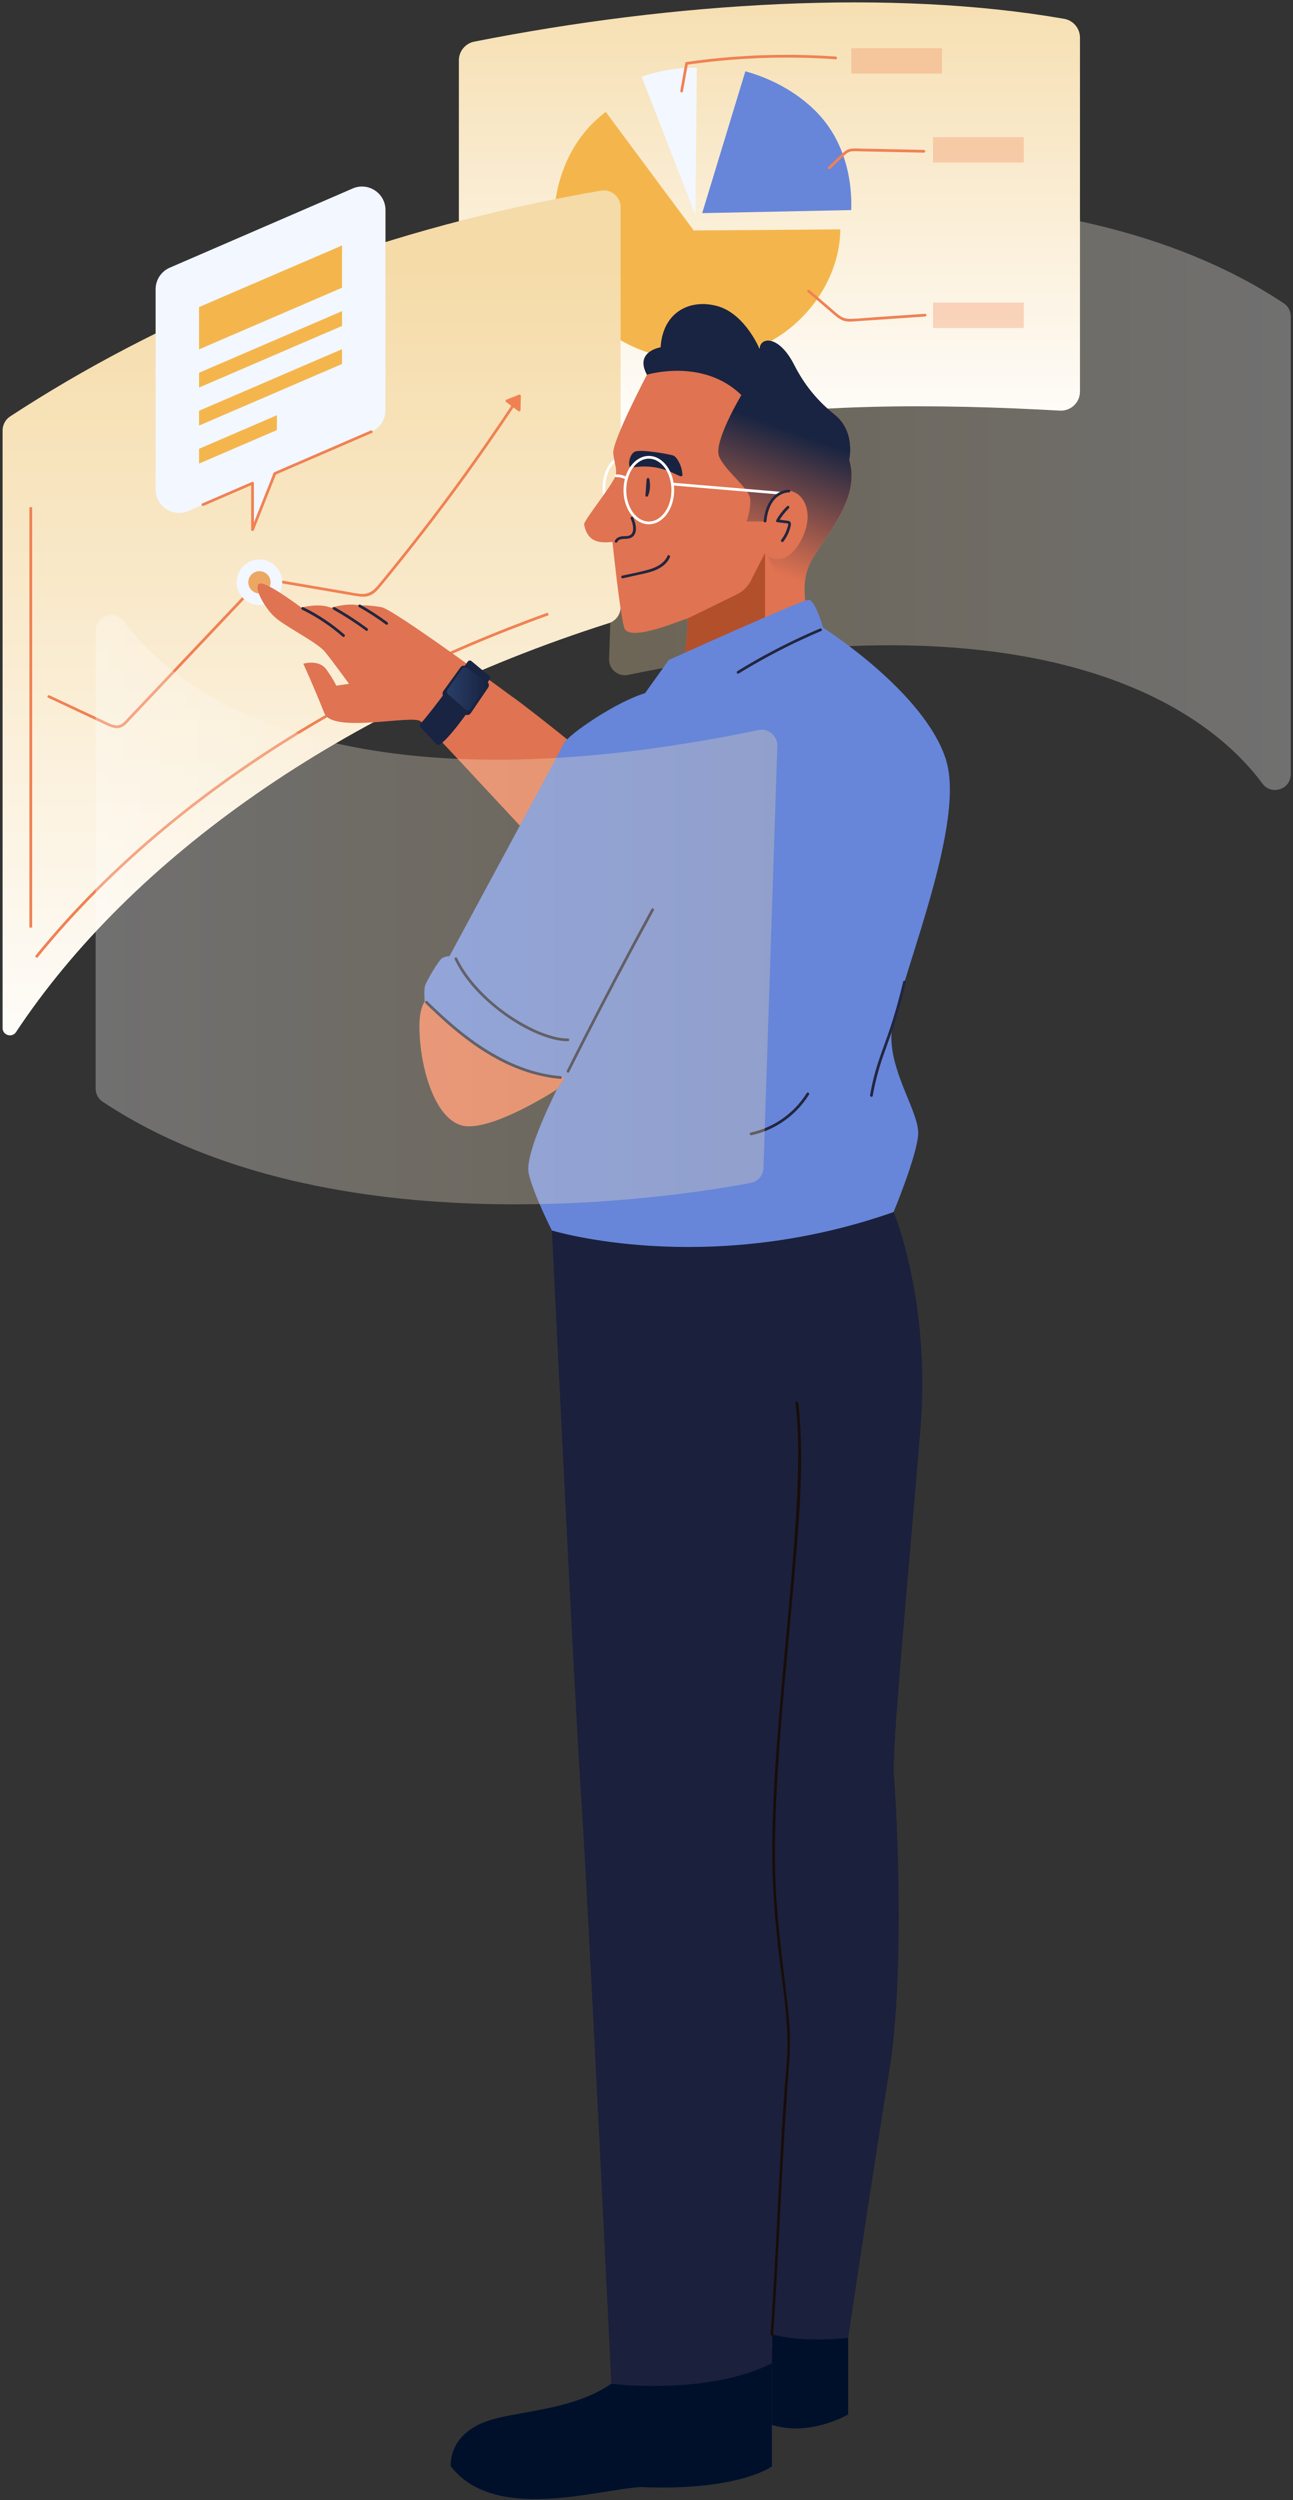
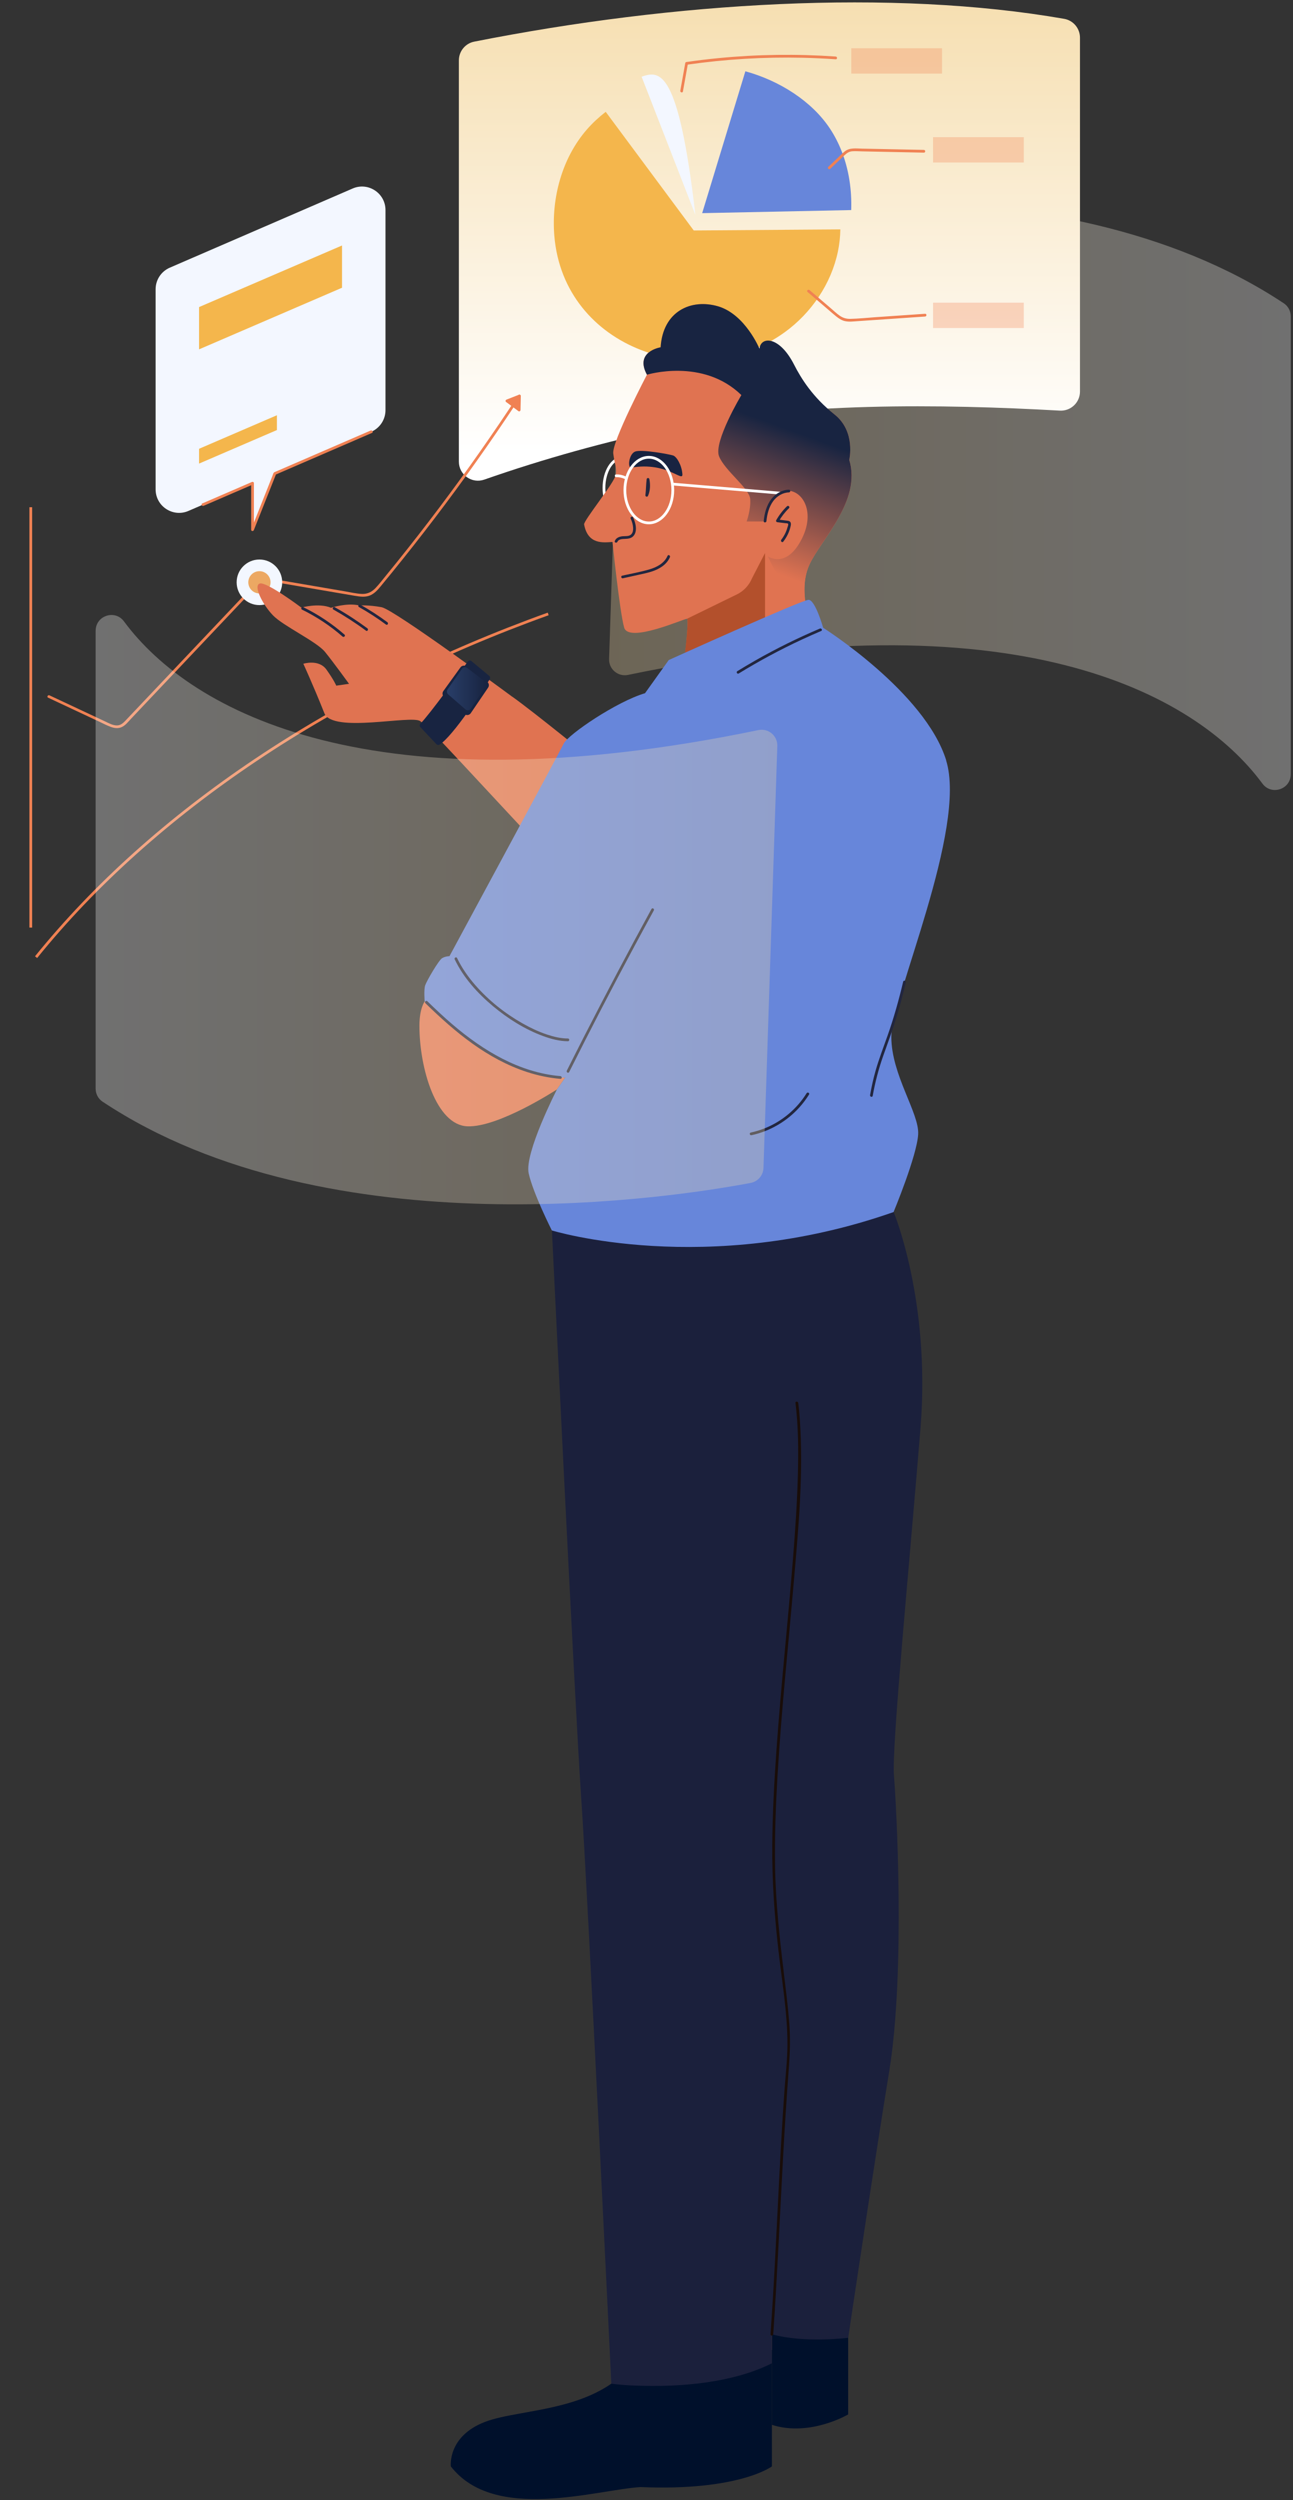
<svg xmlns="http://www.w3.org/2000/svg" width="471" height="910" viewBox="0 0 471 910" fill="none">
  <rect x="0" y="0" width="471" height="910" fill="#333333" stroke="none" />
  <g opacity="0.3">
    <path d="M470.192 281.792V115.162C470.192 113.262 469.252 111.462 467.672 110.412C384.712 55.362 257.012 76.002 231.562 80.842C228.932 81.342 227.002 83.602 226.912 86.282L221.872 239.872C221.752 243.582 225.132 246.412 228.762 245.662C369.292 216.522 435.352 252.062 459.862 285.222C463.142 289.662 470.182 287.332 470.182 281.812L470.192 281.792Z" fill="url(#paint0_linear_134_571)" />
  </g>
  <path d="M167.152 21.982V168.022C167.152 172.822 171.882 176.162 176.412 174.572C198.082 167.002 220.812 160.652 244.412 155.712C289.762 146.222 343.202 147.072 386.062 149.462C390.052 149.682 393.402 146.512 393.402 142.522V13.712C393.402 10.332 390.972 7.432 387.642 6.852C324.872 -4.088 245.622 0.742 172.732 15.162C169.482 15.802 167.152 18.672 167.152 21.982Z" fill="url(#paint1_linear_134_571)" />
  <path d="M220.643 40.712C218.103 42.682 215.783 44.832 213.783 47.132C204.683 57.582 200.813 72.122 201.923 85.802C205.293 127.032 254.443 143.642 285.833 120.942C295.553 113.912 302.773 103.312 305.233 91.522C305.783 88.882 306.063 86.192 306.113 83.492L252.713 83.892L220.643 40.712Z" fill="#F4B64C" />
  <path d="M310.072 76.462C310.322 69.102 309.212 61.772 306.612 55.112C305.482 52.212 304.062 49.442 302.362 46.862C295.752 36.832 283.892 29.342 271.512 25.952L255.782 77.582L310.082 76.462H310.072Z" fill="#6786DA" />
-   <path d="M233.722 27.922L253.302 78.202L253.842 24.642C247.092 24.542 240.212 25.682 233.722 27.922Z" fill="#F3F7FF" />
-   <path d="M196.042 73.732C122.922 89.042 57.282 116.512 3.702 151.572C1.972 152.702 0.942 154.642 0.942 156.702V374.182C0.942 376.822 4.372 377.872 5.832 375.672C47.672 312.512 124.982 257.602 221.762 226.832C224.312 226.022 226.062 223.662 226.062 220.982V75.452C226.062 71.642 222.632 68.762 218.882 69.402C211.302 70.692 203.682 72.142 196.052 73.732H196.042Z" fill="url(#paint2_linear_134_571)" />
+   <path d="M233.722 27.922L253.302 78.202C247.092 24.542 240.212 25.682 233.722 27.922Z" fill="#F3F7FF" />
  <path d="M199.693 223.462C121.453 251.552 55.833 295.602 13.143 348.392" stroke="#F08153" stroke-miterlimit="10" />
  <path d="M11.212 337.632V184.622" stroke="#F08153" stroke-miterlimit="10" />
  <path d="M17.532 253.952L36.052 262.632C37.472 263.302 38.882 264.042 40.352 264.582C41.682 265.072 43.132 265.252 44.452 264.602C45.772 263.952 46.682 262.732 47.642 261.722L51.072 258.092L79.062 228.532L94.862 211.852C95.302 211.382 94.602 210.672 94.152 211.142L66.842 239.982L53.102 254.492L46.232 261.742C45.272 262.762 44.272 263.962 42.762 264.042C41.172 264.122 39.632 263.222 38.242 262.572L18.032 253.102C17.452 252.832 16.942 253.692 17.532 253.962V253.952Z" fill="#F08153" />
  <path d="M96.182 211.222L122.522 215.722C124.742 216.102 126.952 216.482 129.172 216.852C131.012 217.162 132.962 217.472 134.742 216.752C136.382 216.082 137.572 214.742 138.672 213.412C140.032 211.772 141.382 210.122 142.732 208.462C148.062 201.912 153.282 195.272 158.402 188.552C163.542 181.802 168.562 174.972 173.472 168.052C178.382 161.132 183.182 154.142 187.862 147.072C188.452 146.182 189.042 145.282 189.632 144.392C189.982 143.852 189.122 143.352 188.772 143.892C184.202 150.852 179.522 157.732 174.742 164.542C169.962 171.352 165.012 178.142 159.982 184.822C154.952 191.502 149.822 198.092 144.572 204.612C143.252 206.252 141.932 207.882 140.602 209.502C139.372 211.002 138.192 212.562 136.862 213.972C135.532 215.382 133.922 216.262 131.862 216.182C129.802 216.102 127.672 215.582 125.622 215.232L99.652 210.802L96.452 210.252C95.822 210.142 95.552 211.112 96.182 211.212V211.222Z" fill="#F08153" />
  <path d="M184.652 145.922L189.212 144.142L189.112 149.232L184.652 145.922Z" fill="#F08153" />
  <path d="M184.783 146.402L188.773 144.842L189.343 144.622L188.713 144.142L188.623 148.592V149.232L189.363 148.802L185.463 145.902L184.913 145.492C184.693 145.332 184.353 145.452 184.233 145.672C184.083 145.922 184.193 146.192 184.413 146.352L188.313 149.252L188.863 149.662C189.183 149.902 189.613 149.572 189.613 149.232L189.703 144.782V144.142C189.723 143.842 189.383 143.542 189.083 143.662L185.093 145.222L184.523 145.442C184.273 145.542 184.093 145.782 184.173 146.062C184.243 146.302 184.533 146.512 184.793 146.412L184.783 146.402Z" fill="#F08153" />
  <path d="M94.502 220.252C99.086 220.252 102.802 216.536 102.802 211.952C102.802 207.368 99.086 203.652 94.502 203.652C89.918 203.652 86.202 207.368 86.202 211.952C86.202 216.536 89.918 220.252 94.502 220.252Z" fill="#F3F7FF" />
  <path d="M94.502 216.002C96.739 216.002 98.552 214.189 98.552 211.952C98.552 209.715 96.739 207.902 94.502 207.902C92.265 207.902 90.452 209.715 90.452 211.952C90.452 214.189 92.265 216.002 94.502 216.002Z" fill="#ECA863" />
  <path d="M128.463 68.612L61.843 97.432C58.713 98.792 56.683 101.872 56.683 105.292V178.112C56.683 184.272 62.993 188.422 68.643 185.972L91.983 175.872V192.812L100.123 172.352L135.263 157.152C138.393 155.792 140.423 152.712 140.423 149.292V76.472C140.423 70.312 134.113 66.162 128.463 68.612Z" fill="#F3F7FF" />
  <path d="M294.182 106.282L301.312 112.372C302.412 113.312 303.492 114.282 304.632 115.192C305.602 115.962 306.652 116.652 307.882 116.902C309.332 117.202 310.842 117.002 312.302 116.902L317.042 116.582L326.392 115.942L336.992 115.212C337.632 115.172 337.632 114.172 336.992 114.212L318.792 115.462C315.792 115.672 312.772 116.002 309.762 116.062C308.312 116.092 307.082 115.742 305.892 114.912C304.702 114.082 303.662 113.082 302.572 112.152L294.882 105.582C294.392 105.162 293.682 105.872 294.172 106.292L294.182 106.282Z" fill="#F08153" />
  <path d="M302.422 61.452C304.142 59.812 305.862 58.182 307.592 56.542C308.462 55.722 309.282 55.132 310.522 55.052C311.662 54.982 312.822 55.062 313.962 55.092L328.352 55.392L336.542 55.562C337.182 55.572 337.182 54.572 336.542 54.562L321.532 54.252L314.092 54.102C311.922 54.062 309.512 53.662 307.692 55.122C306.682 55.932 305.782 56.892 304.842 57.782L301.722 60.742C301.252 61.182 301.962 61.892 302.432 61.452H302.422Z" fill="#F08153" />
  <path d="M248.772 33.282L250.582 23.202L250.232 23.552C264.192 21.542 278.312 20.702 292.412 21.022C296.422 21.112 300.422 21.302 304.422 21.582C305.062 21.622 305.062 20.622 304.422 20.582C290.232 19.592 275.952 19.772 261.792 21.152C257.842 21.532 253.902 22.012 249.972 22.582C249.812 22.602 249.652 22.782 249.622 22.932L247.812 33.012C247.702 33.642 248.662 33.912 248.772 33.282Z" fill="#F08153" />
  <path opacity="0.3" d="M343.153 17.572H310.103V26.792H343.153V17.572Z" fill="#F08153" />
  <path opacity="0.3" d="M372.932 49.932H339.882V59.152H372.932V49.932Z" fill="#F08153" />
  <path opacity="0.3" d="M372.932 110.172H339.882V119.392H372.932V110.172Z" fill="#F08153" />
-   <path d="M72.512 154.902L124.592 132.482V127.092L72.512 149.512V154.902Z" fill="#F4B64C" />
-   <path d="M72.512 141.062L124.592 118.642V113.252L72.512 135.682V141.062Z" fill="#F4B64C" />
  <path d="M72.512 111.772V127.162L124.592 104.732V89.352L72.512 111.772Z" fill="#F4B64C" />
  <path d="M72.512 168.742L100.872 156.532V151.142L72.512 163.352V168.742Z" fill="#F4B64C" />
  <path d="M135.012 156.712L127.032 160.162L111.362 166.942L100.402 171.682C100.162 171.782 99.843 171.862 99.692 172.092C99.493 172.392 99.392 172.832 99.263 173.162L96.802 179.362L91.612 192.422L91.513 192.682L92.493 192.812V175.872C92.493 175.462 92.073 175.292 91.743 175.442L75.903 182.292L73.672 183.252C73.082 183.502 73.593 184.372 74.172 184.112L90.013 177.262L92.243 176.302L91.493 175.872V192.812C91.493 193.412 92.272 193.442 92.472 192.942L95.222 186.012L99.593 175.022L100.602 172.472L100.372 172.772L112.302 167.612L131.172 159.452L135.512 157.572C136.102 157.322 135.592 156.452 135.012 156.712Z" fill="#F08153" />
  <path d="M176.563 881.582C190.193 876.292 220.333 878.312 232.853 856.622C251.973 866.402 270.993 859.362 281.173 855.322V897.742C281.173 897.742 269.203 906.792 233.303 905.262C217.063 906.292 180.113 918.202 164.223 897.742C164.223 897.742 162.933 886.862 176.563 881.582Z" fill="#00102B" />
  <path d="M232.843 856.612L233.013 848.452C258.573 849.212 273.553 844.152 281.163 840.282V855.312C270.983 859.352 251.963 866.382 232.843 856.612Z" fill="#E07351" />
  <path d="M308.962 833.292V878.822C308.962 878.822 295.062 887.062 281.172 882.612V843.272L308.962 833.292Z" fill="#00102B" />
  <path d="M260.812 845.532V831.472C286.372 832.232 301.352 827.172 308.962 823.302V838.332C304.162 845.522 279.933 855.302 260.812 845.522V845.532Z" fill="#FFA88D" />
  <path d="M233.022 868.362C233.022 868.362 227.742 868.342 222.682 867.622C222.682 867.622 214.042 687.752 211.742 654.802C209.442 621.852 201.052 447.862 201.052 447.862C261.652 461.562 325.532 441.162 325.532 441.162C325.532 441.162 339.032 473.482 335.322 519.642C331.612 565.802 324.772 635.892 325.632 646.152C326.482 656.412 329.902 717.102 323.922 753.852C317.942 790.612 308.972 850.932 308.972 850.932C308.972 850.932 293.142 852.972 281.182 849.652V860.202C273.562 864.072 258.592 869.132 233.032 868.372L233.022 868.362Z" fill="#1B203C" />
  <path d="M281.672 849.652C283.112 828.622 284.042 807.572 285.182 786.532C285.802 774.932 286.552 763.332 287.412 751.742C287.782 746.652 287.912 741.722 287.522 736.622C287.082 730.862 286.362 725.112 285.672 719.382C284.062 706.012 282.532 692.622 282.332 679.142C282.172 668.122 282.592 657.092 283.242 646.092C284.642 622.522 287.152 599.042 289.182 575.532C290.872 555.932 292.752 535.972 291.322 516.292C291.182 514.412 291.002 512.532 290.772 510.652C290.692 510.022 289.692 510.012 289.772 510.652C290.802 519.032 290.852 527.512 290.662 535.942C290.412 546.432 289.692 556.902 288.862 567.362C286.982 590.802 284.432 614.182 282.792 637.642C282.002 648.902 281.412 660.172 281.312 671.462C281.202 684.332 282.102 697.112 283.552 709.892C284.832 721.142 286.822 732.502 286.842 743.852C286.842 749.812 286.102 755.812 285.692 761.762C285.282 767.712 284.922 773.382 284.592 779.192C283.422 799.342 282.622 819.512 281.342 839.652C281.132 842.982 280.912 846.312 280.682 849.642C280.642 850.282 281.642 850.282 281.682 849.642L281.672 849.652Z" fill="#190D09" />
  <path d="M226.782 188.562C230.527 188.562 233.562 183.669 233.562 177.632C233.562 171.596 230.527 166.702 226.782 166.702C223.038 166.702 220.002 171.596 220.002 177.632C220.002 183.669 223.038 188.562 226.782 188.562Z" stroke="white" stroke-miterlimit="10" />
  <path d="M235.662 136.392C235.662 136.392 222.852 160.772 223.392 165.072C223.932 169.372 224.652 169.992 224.352 172.712C224.052 175.432 212.512 189.522 212.772 190.892C214.152 198.272 219.712 197.502 223.112 197.262C223.112 197.262 225.712 222.532 227.352 228.402C228.992 234.272 249.302 225.112 250.242 225.232C251.182 225.352 249.072 242.282 249.072 242.282L294.872 224.922C294.872 224.922 290.732 214.572 294.872 205.472C299.012 196.372 313.912 182.292 309.362 167.392C309.362 167.392 311.842 157.042 303.982 150.832C296.122 144.622 286.602 137.172 284.942 131.792C283.282 126.412 275.422 127.242 275.012 131.792C275.012 131.792 271.472 114.412 261.652 111.512C251.832 108.612 241.482 113.172 240.652 126.412C240.652 126.412 231.042 127.882 235.682 136.382L235.662 136.392Z" fill="#E07351" />
  <path d="M278.693 201.272L273.953 210.452C272.883 213.042 270.913 215.152 268.393 216.372L250.233 225.232C251.153 225.352 249.003 241.872 249.053 242.262L278.683 229.042V201.252L278.693 201.272Z" fill="#B3502C" />
  <path d="M294.863 205.482C299.003 196.372 313.903 182.302 309.353 167.402C309.353 167.402 311.832 157.052 303.972 150.842C296.112 144.632 291.822 137.762 289.272 132.752C283.862 122.142 277.073 122.392 276.663 126.942C276.663 126.942 271.463 114.422 261.643 111.522C251.823 108.622 241.472 113.182 240.642 126.422C240.642 126.422 231.032 127.892 235.672 136.392C235.672 136.392 256.032 130.152 270.062 143.802C270.062 143.802 259.832 160.852 261.932 166.102C264.032 171.352 273.022 177.742 273.282 181.672C273.542 185.612 271.972 189.802 271.972 189.802H278.793C278.793 189.802 278.873 181.322 284.833 179.012C290.793 176.692 297.743 184.802 292.113 196.052C286.483 207.302 279.703 202.502 279.703 202.502C279.703 202.502 286.062 217.372 293.193 217.542C292.823 213.982 292.992 209.602 294.872 205.472L294.863 205.482Z" fill="url(#paint3_linear_134_571)" />
  <path d="M229.993 170.212C228.513 170.462 229.043 165.252 231.373 164.362C233.703 163.472 243.803 165.342 245.173 165.782C246.543 166.222 248.353 169.392 248.573 172.582C248.803 175.772 243.063 167.972 229.993 170.212Z" fill="#182341" />
  <path d="M224.922 197.192C225.312 196.202 226.762 196.182 227.642 196.152C228.822 196.112 230.042 195.972 230.832 194.992C232.012 193.532 231.712 191.422 231.182 189.772C231.022 189.272 230.832 188.772 230.602 188.302C230.322 187.722 229.462 188.232 229.742 188.802C230.202 189.732 230.582 191.012 230.632 192.162C230.672 192.972 230.542 193.852 229.962 194.472C229.152 195.322 227.832 195.092 226.782 195.192C225.602 195.312 224.422 195.742 223.952 196.922C223.712 197.522 224.682 197.782 224.912 197.192H224.922Z" fill="#22263F" />
  <path d="M226.913 210.482L232.373 209.272C234.063 208.902 235.763 208.562 237.413 208.032C240.143 207.152 242.843 205.552 244.033 202.812C244.293 202.232 243.423 201.722 243.173 202.312C241.973 205.052 239.243 206.472 236.503 207.272C233.273 208.212 229.933 208.802 226.653 209.532C226.023 209.672 226.293 210.632 226.923 210.492L226.913 210.482Z" fill="#22263F" />
  <path d="M236.093 180.292C236.333 178.362 236.313 176.412 236.553 174.482L235.573 174.612C235.693 175.192 235.733 175.742 235.753 176.432C235.783 177.642 235.673 178.922 235.163 180.042C235.053 180.292 235.093 180.582 235.343 180.722C235.563 180.852 235.913 180.792 236.023 180.542C236.893 178.662 236.943 176.362 236.533 174.352C236.483 174.112 236.213 173.962 235.983 173.992C235.713 174.032 235.583 174.232 235.553 174.482C235.313 176.412 235.333 178.362 235.093 180.292C235.063 180.562 235.343 180.792 235.593 180.792C235.893 180.792 236.063 180.562 236.093 180.292Z" fill="#22263F" />
  <path d="M286.683 184.272C285.143 185.762 283.823 187.462 282.763 189.332C282.553 189.692 282.833 190.042 283.193 190.082L286.033 190.432C286.353 190.472 287.043 190.412 287.123 190.752C287.193 191.052 286.943 191.672 286.853 191.962C286.403 193.592 285.633 195.112 284.603 196.452C284.213 196.952 284.913 197.672 285.313 197.162C286.643 195.452 287.623 193.462 288.043 191.322C288.223 190.382 288.023 189.692 286.983 189.552C285.723 189.382 284.463 189.242 283.203 189.082L283.633 189.832C284.663 188.042 285.923 186.412 287.403 184.982C287.863 184.532 287.163 183.822 286.693 184.272H286.683Z" fill="#22263F" />
  <path d="M236.353 190.332C241.174 190.332 245.083 184.987 245.083 178.392C245.083 171.798 241.174 166.452 236.353 166.452C231.531 166.452 227.623 171.798 227.623 178.392C227.623 184.987 231.531 190.332 236.353 190.332Z" stroke="white" stroke-miterlimit="10" />
  <path d="M224.452 173.682C225.492 173.652 226.522 173.862 227.452 174.292C227.692 174.412 227.992 174.362 228.132 174.112C228.262 173.892 228.202 173.542 227.952 173.432C226.852 172.912 225.662 172.652 224.452 172.682C224.192 172.682 223.942 172.902 223.952 173.182C223.962 173.462 224.172 173.692 224.452 173.682Z" fill="white" />
  <path d="M245.063 176.702L275.553 179.272L284.053 179.992C284.693 180.042 284.693 179.042 284.053 178.992L253.563 176.422L245.063 175.702C244.423 175.652 244.423 176.652 245.063 176.702Z" fill="white" />
  <path d="M279.193 189.662C279.423 187.162 280.153 184.412 281.673 182.372C282.993 180.592 285.143 179.272 287.383 179.232C288.023 179.222 288.023 178.222 287.383 178.232C284.873 178.282 282.513 179.682 280.983 181.642C279.243 183.872 278.453 186.902 278.193 189.672C278.133 190.312 279.133 190.312 279.193 189.672V189.662Z" fill="#22263F" />
  <path d="M110.492 241.602C110.492 241.602 116.132 239.812 118.922 243.732C121.712 247.652 122.492 249.572 122.492 249.572L127.142 248.902C127.142 248.902 121.522 241.152 118.422 237.322C115.322 233.492 103.172 227.872 99.412 223.962C95.653 220.052 92.132 213.092 94.653 212.392C97.172 211.692 109.762 221.152 109.762 221.152C109.762 221.152 116.092 219.352 120.572 221.222C120.572 221.222 126.392 219.322 130.752 220.362C130.752 220.362 134.362 220.152 138.992 221.012C143.622 221.872 186.472 253.512 186.472 253.512C186.472 253.512 182.402 270.502 167.522 277.092C167.522 277.092 156.322 264.842 153.102 262.492C149.882 260.142 121.102 267.002 118.162 259.612C113.982 249.132 110.492 241.602 110.492 241.602Z" fill="#E07351" />
  <path d="M186.482 253.502C202.242 264.652 272.302 323.032 272.302 323.032L238.872 353.702L167.532 277.072" fill="#E07351" />
  <path d="M185.432 387.102C170.932 381.082 154.692 364.512 154.692 364.512C154.692 364.512 152.782 367.052 152.782 373.302C152.762 388.902 158.892 409.562 170.302 409.972C181.572 410.372 202.362 396.872 202.872 396.542L205.922 392.192C205.922 392.192 199.942 393.112 185.442 387.102H185.432Z" fill="#E07351" />
  <path d="M344.672 276.752C336.932 251.902 299.852 228.502 299.852 228.502C299.852 228.502 296.982 218.332 294.532 218.332C292.082 218.332 243.602 240.252 243.602 240.252L234.962 252.322C224.682 255.332 206.922 267.342 205.322 270.702C203.722 274.062 163.732 348.032 163.732 348.032C163.732 348.032 162.312 348.032 161.072 348.742C159.832 349.452 155.402 357.072 154.872 358.672C154.342 360.272 154.692 364.522 154.692 364.522C154.692 364.522 170.932 381.092 185.432 387.112C199.932 393.132 205.912 392.202 205.912 392.202L202.862 396.552L202.882 396.532C202.882 396.532 190.952 419.752 192.582 427.092C194.212 434.422 201.022 447.872 201.022 447.872C201.022 447.872 257.242 465.142 325.502 441.172C325.502 441.172 334.062 420.582 334.462 412.842C334.872 405.102 324.682 391.252 324.682 377.402C324.682 363.552 352.382 301.622 344.642 276.772L344.672 276.752Z" fill="#6786DA" />
  <path d="M165.642 349.212C168.832 355.872 173.952 361.542 179.572 366.232C185.022 370.782 191.202 374.682 197.882 377.132C200.752 378.182 203.802 378.992 206.882 379.002C207.522 379.002 207.522 378.002 206.882 378.002C204.252 378.002 201.662 377.362 199.182 376.532C196.082 375.492 193.122 374.082 190.282 372.472C183.902 368.852 178.032 364.172 173.192 358.652C170.552 355.642 168.232 352.332 166.492 348.712C166.212 348.132 165.352 348.642 165.632 349.212H165.642Z" fill="#22263F" />
  <path d="M154.962 365.162C160.382 370.442 166.012 375.532 172.172 379.922C178.332 384.312 184.822 387.862 191.912 390.182C195.882 391.482 199.982 392.342 204.142 392.692C204.782 392.742 204.782 391.742 204.142 391.692C189.242 390.442 175.992 382.422 164.852 372.902C161.692 370.202 158.652 367.352 155.672 364.442C155.212 363.992 154.502 364.702 154.962 365.152V365.162Z" fill="#22263F" />
  <path d="M207.322 390.222C211.202 382.482 215.132 374.772 219.122 367.092C223.112 359.412 227.112 351.832 231.192 344.242C233.502 339.942 235.832 335.652 238.172 331.372C238.482 330.812 237.622 330.302 237.312 330.872C233.162 338.462 229.052 346.082 225.012 353.732C220.972 361.382 217.012 368.982 213.082 376.652C210.862 381.002 208.652 385.352 206.472 389.712C206.182 390.282 207.042 390.792 207.332 390.212L207.322 390.222Z" fill="#22263F" />
  <path d="M329.002 357.302C327.442 363.922 325.602 370.452 323.342 376.872C321.842 381.152 320.182 385.372 318.942 389.742C318.112 392.652 317.472 395.612 316.942 398.602C316.832 399.232 317.792 399.502 317.902 398.872C318.772 393.962 320.032 389.162 321.682 384.462C323.332 379.762 325.132 374.992 326.602 370.162C327.872 366.012 328.962 361.802 329.962 357.582C330.112 356.952 329.142 356.692 329.002 357.312V357.302Z" fill="#22263F" />
  <path d="M298.642 228.802C290.572 232.232 282.692 236.112 275.072 240.452C272.892 241.692 270.742 242.972 268.602 244.282C268.052 244.622 268.552 245.482 269.102 245.142C276.572 240.552 284.312 236.402 292.272 232.712C294.542 231.662 296.832 230.642 299.142 229.662C299.732 229.412 299.222 228.552 298.642 228.802Z" fill="#22263F" />
  <path d="M293.832 397.912C290.332 403.552 285.022 408.042 278.882 410.562C277.132 411.282 275.322 411.842 273.472 412.242C272.842 412.382 273.112 413.342 273.742 413.202C280.442 411.762 286.642 408.142 291.222 403.042C292.512 401.602 293.682 400.052 294.702 398.412C295.042 397.862 294.182 397.362 293.842 397.912H293.832Z" fill="#22263F" />
  <path d="M153.153 263.382C156.383 260.192 167.733 244.502 170.413 240.792C170.723 240.362 171.323 240.292 171.733 240.632L178.213 246.022C178.563 246.312 178.643 246.822 178.403 247.212C176.103 250.842 165.093 267.932 160.093 271.052C159.733 271.272 159.263 271.192 158.973 270.882L153.123 264.662C152.783 264.302 152.803 263.732 153.153 263.382Z" fill="#182441" />
  <path d="M167.713 242.942L161.492 251.552C161.012 252.212 161.132 253.132 161.752 253.652L169.192 259.912C169.902 260.502 170.962 260.362 171.482 259.592L177.812 250.282C178.282 249.592 178.122 248.652 177.452 248.152L169.903 242.592C169.203 242.082 168.222 242.232 167.722 242.932L167.713 242.942Z" fill="#182441" />
  <path d="M168.323 243.402L163.053 250.922C162.653 251.502 162.743 252.302 163.273 252.762L169.583 258.242C170.183 258.762 171.083 258.632 171.523 257.962L176.883 249.832C177.283 249.232 177.143 248.402 176.573 247.972L170.173 243.112C169.583 242.662 168.753 242.792 168.323 243.412V243.402Z" fill="url(#paint4_linear_134_571)" />
  <path d="M109.982 221.882C115.322 224.492 120.302 227.792 124.782 231.702C125.262 232.122 125.972 231.422 125.492 230.992C120.952 227.022 115.912 223.662 110.492 221.012C109.912 220.732 109.412 221.592 109.992 221.872L109.982 221.882Z" fill="#22263F" />
  <path d="M121.453 221.882C125.543 224.182 129.553 226.772 133.323 229.562C133.843 229.942 134.343 229.082 133.823 228.702C130.053 225.912 126.043 223.312 121.953 221.022C121.393 220.702 120.883 221.572 121.453 221.882Z" fill="#22263F" />
  <path d="M130.763 220.962C134.173 222.872 137.473 225.012 140.613 227.342C141.133 227.722 141.633 226.862 141.113 226.482C137.973 224.162 134.663 222.012 131.263 220.102C130.703 219.782 130.193 220.652 130.763 220.962Z" fill="#22263F" />
  <g opacity="0.3">
    <path d="M34.832 229.612V396.242C34.832 398.142 35.772 399.942 37.352 400.992C120.312 456.042 248.012 435.402 273.462 430.562C276.092 430.062 278.022 427.802 278.112 425.122L283.152 271.532C283.272 267.822 279.892 264.992 276.262 265.742C135.732 294.882 69.672 259.342 45.162 226.182C41.882 221.742 34.842 224.072 34.842 229.592L34.832 229.612Z" fill="url(#paint5_linear_134_571)" />
  </g>
  <defs>
    <linearGradient id="paint0_linear_134_571" x1="470.202" y1="180.292" x2="221.882" y2="180.292" gradientUnits="userSpaceOnUse">
      <stop stop-color="white" />
      <stop offset="1" stop-color="#F5DBA8" />
    </linearGradient>
    <linearGradient id="paint1_linear_134_571" x1="280.272" y1="164.602" x2="280.272" y2="-18.718" gradientUnits="userSpaceOnUse">
      <stop stop-color="white" />
      <stop offset="1" stop-color="#F5DBA8" />
    </linearGradient>
    <linearGradient id="paint2_linear_134_571" x1="113.502" y1="398.152" x2="113.502" y2="96.312" gradientUnits="userSpaceOnUse">
      <stop stop-color="white" />
      <stop offset="1" stop-color="#F5DBA8" />
    </linearGradient>
    <linearGradient id="paint3_linear_134_571" x1="256.072" y1="199.002" x2="273.412" y2="151.232" gradientUnits="userSpaceOnUse">
      <stop stop-color="#E07351" />
      <stop offset="1" stop-color="#182441" />
    </linearGradient>
    <linearGradient id="paint4_linear_134_571" x1="162.803" y1="250.702" x2="177.103" y2="250.702" gradientUnits="userSpaceOnUse">
      <stop stop-color="#293E68" />
      <stop offset="1" stop-color="#182441" />
    </linearGradient>
    <linearGradient id="paint5_linear_134_571" x1="34.832" y1="331.122" x2="283.152" y2="331.122" gradientUnits="userSpaceOnUse">
      <stop stop-color="white" />
      <stop offset="1" stop-color="#F5DBA8" />
    </linearGradient>
  </defs>
</svg>